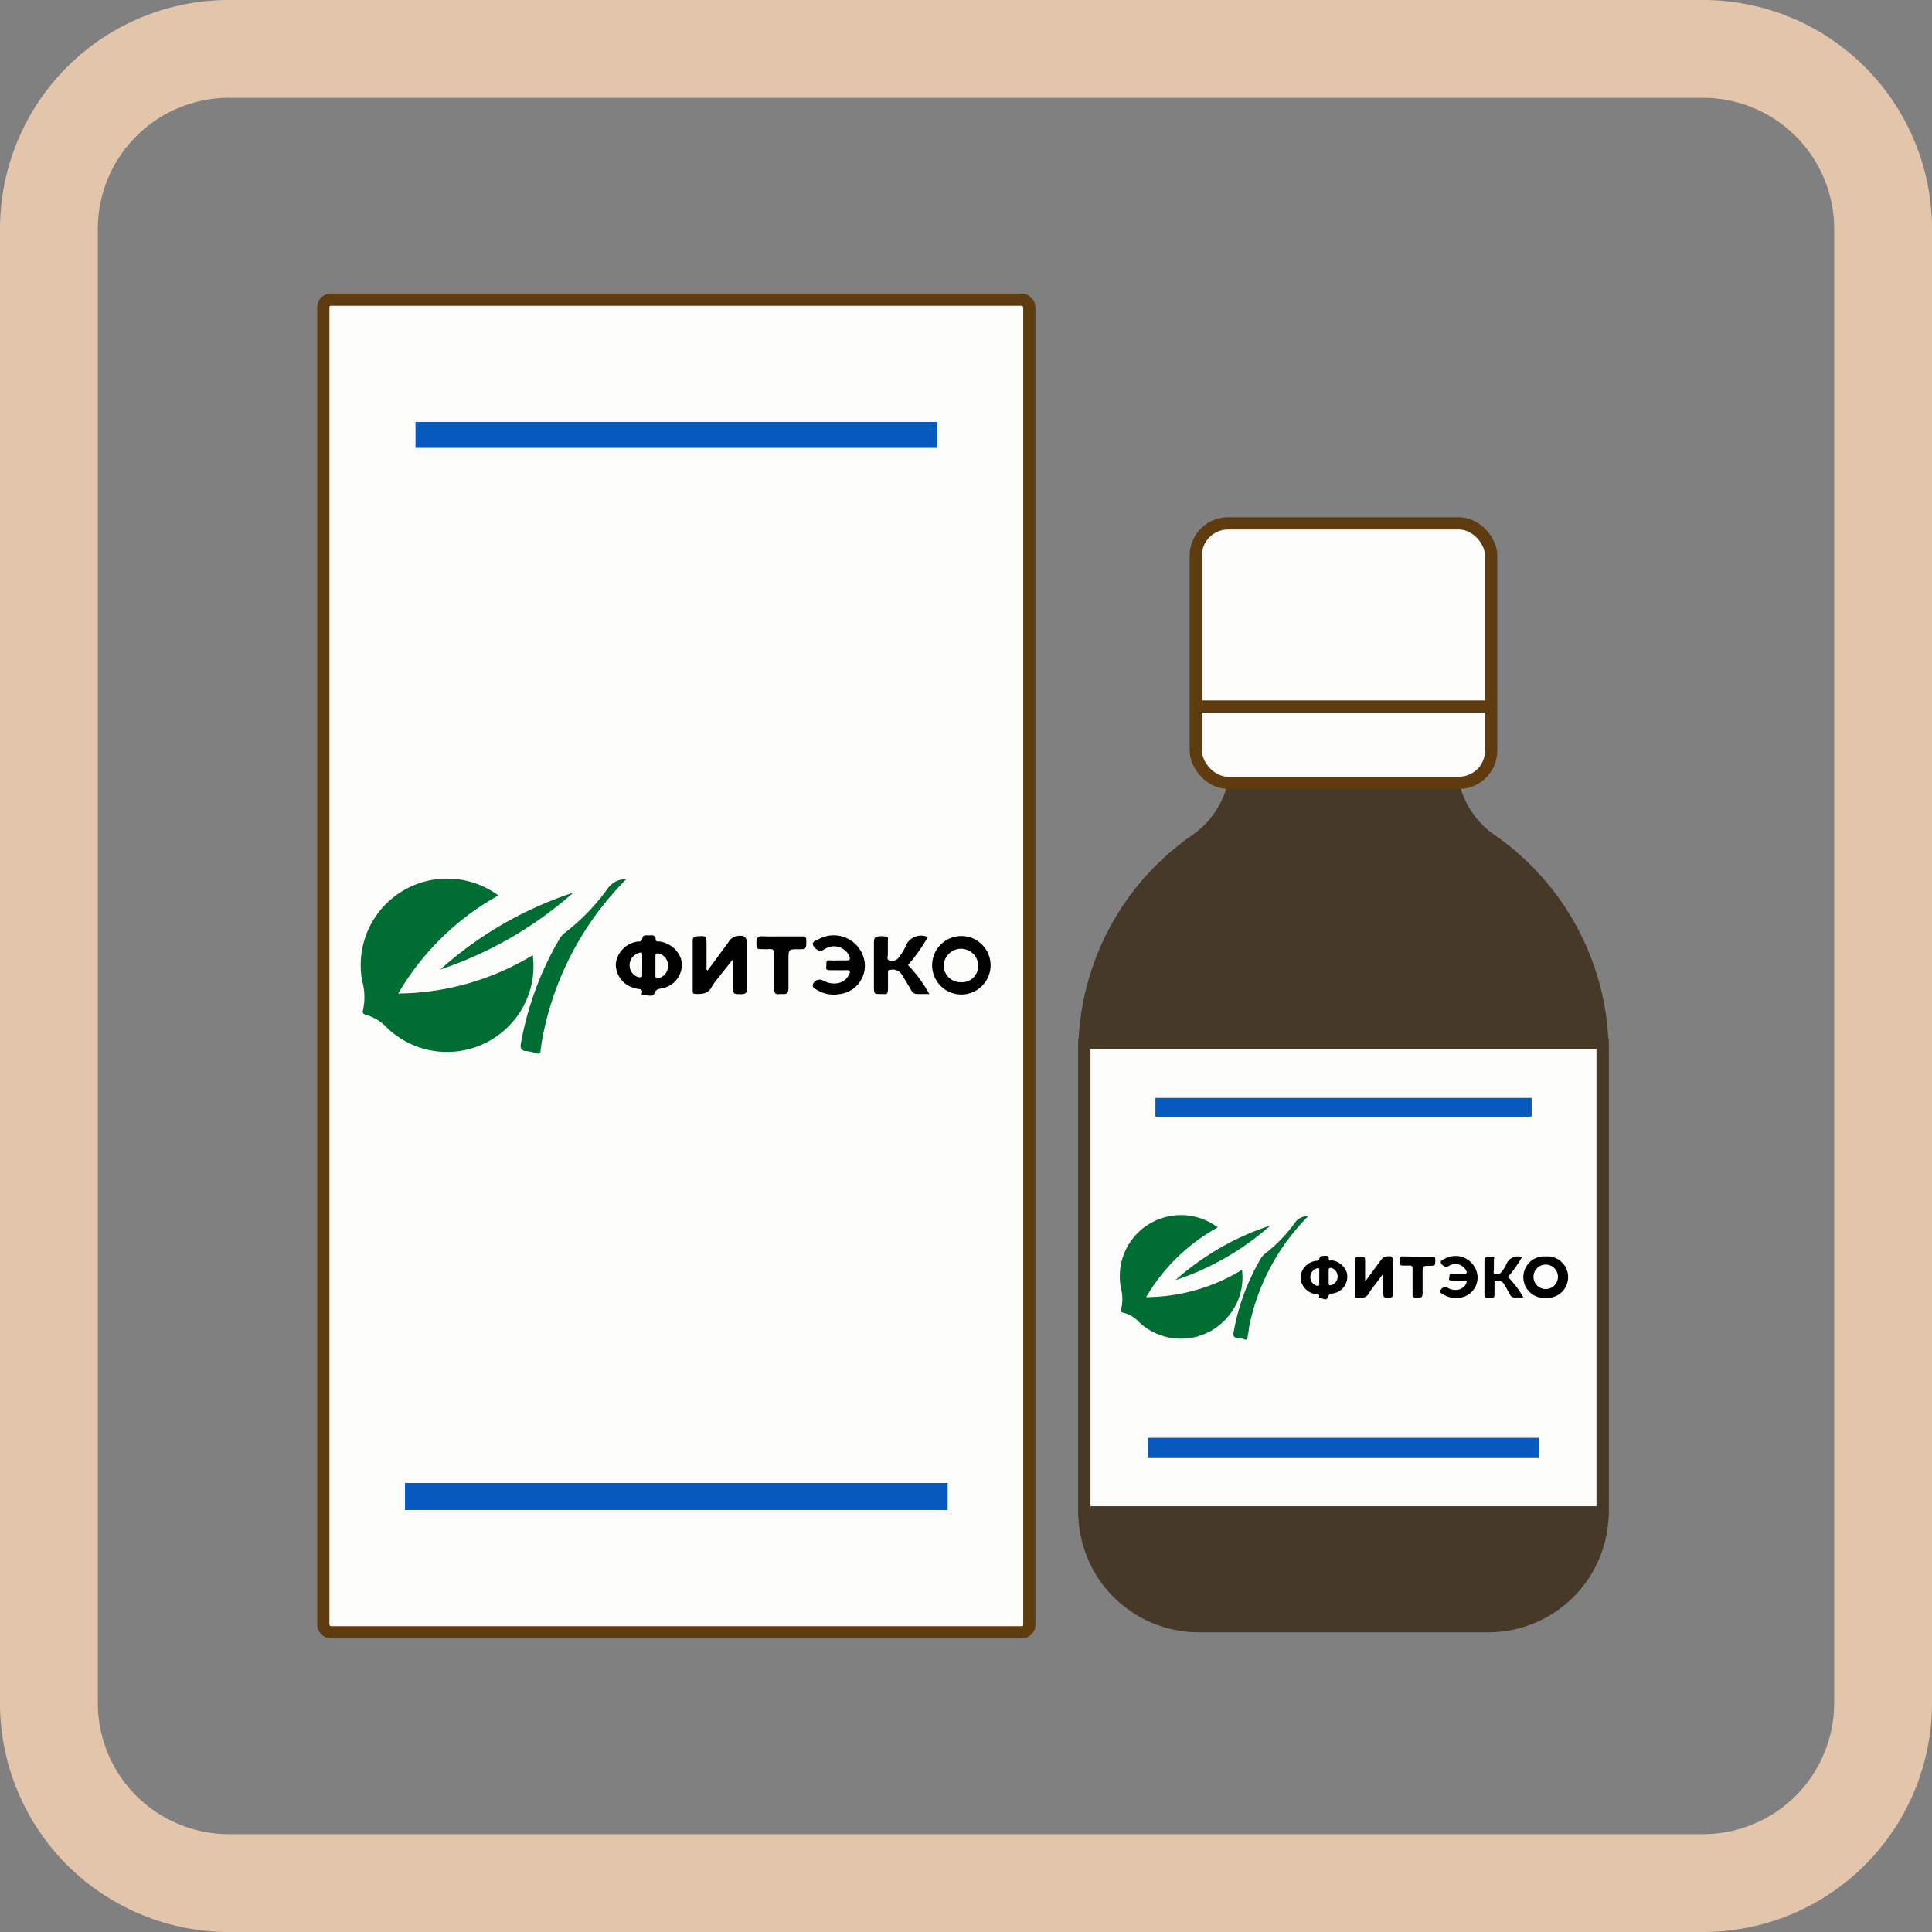
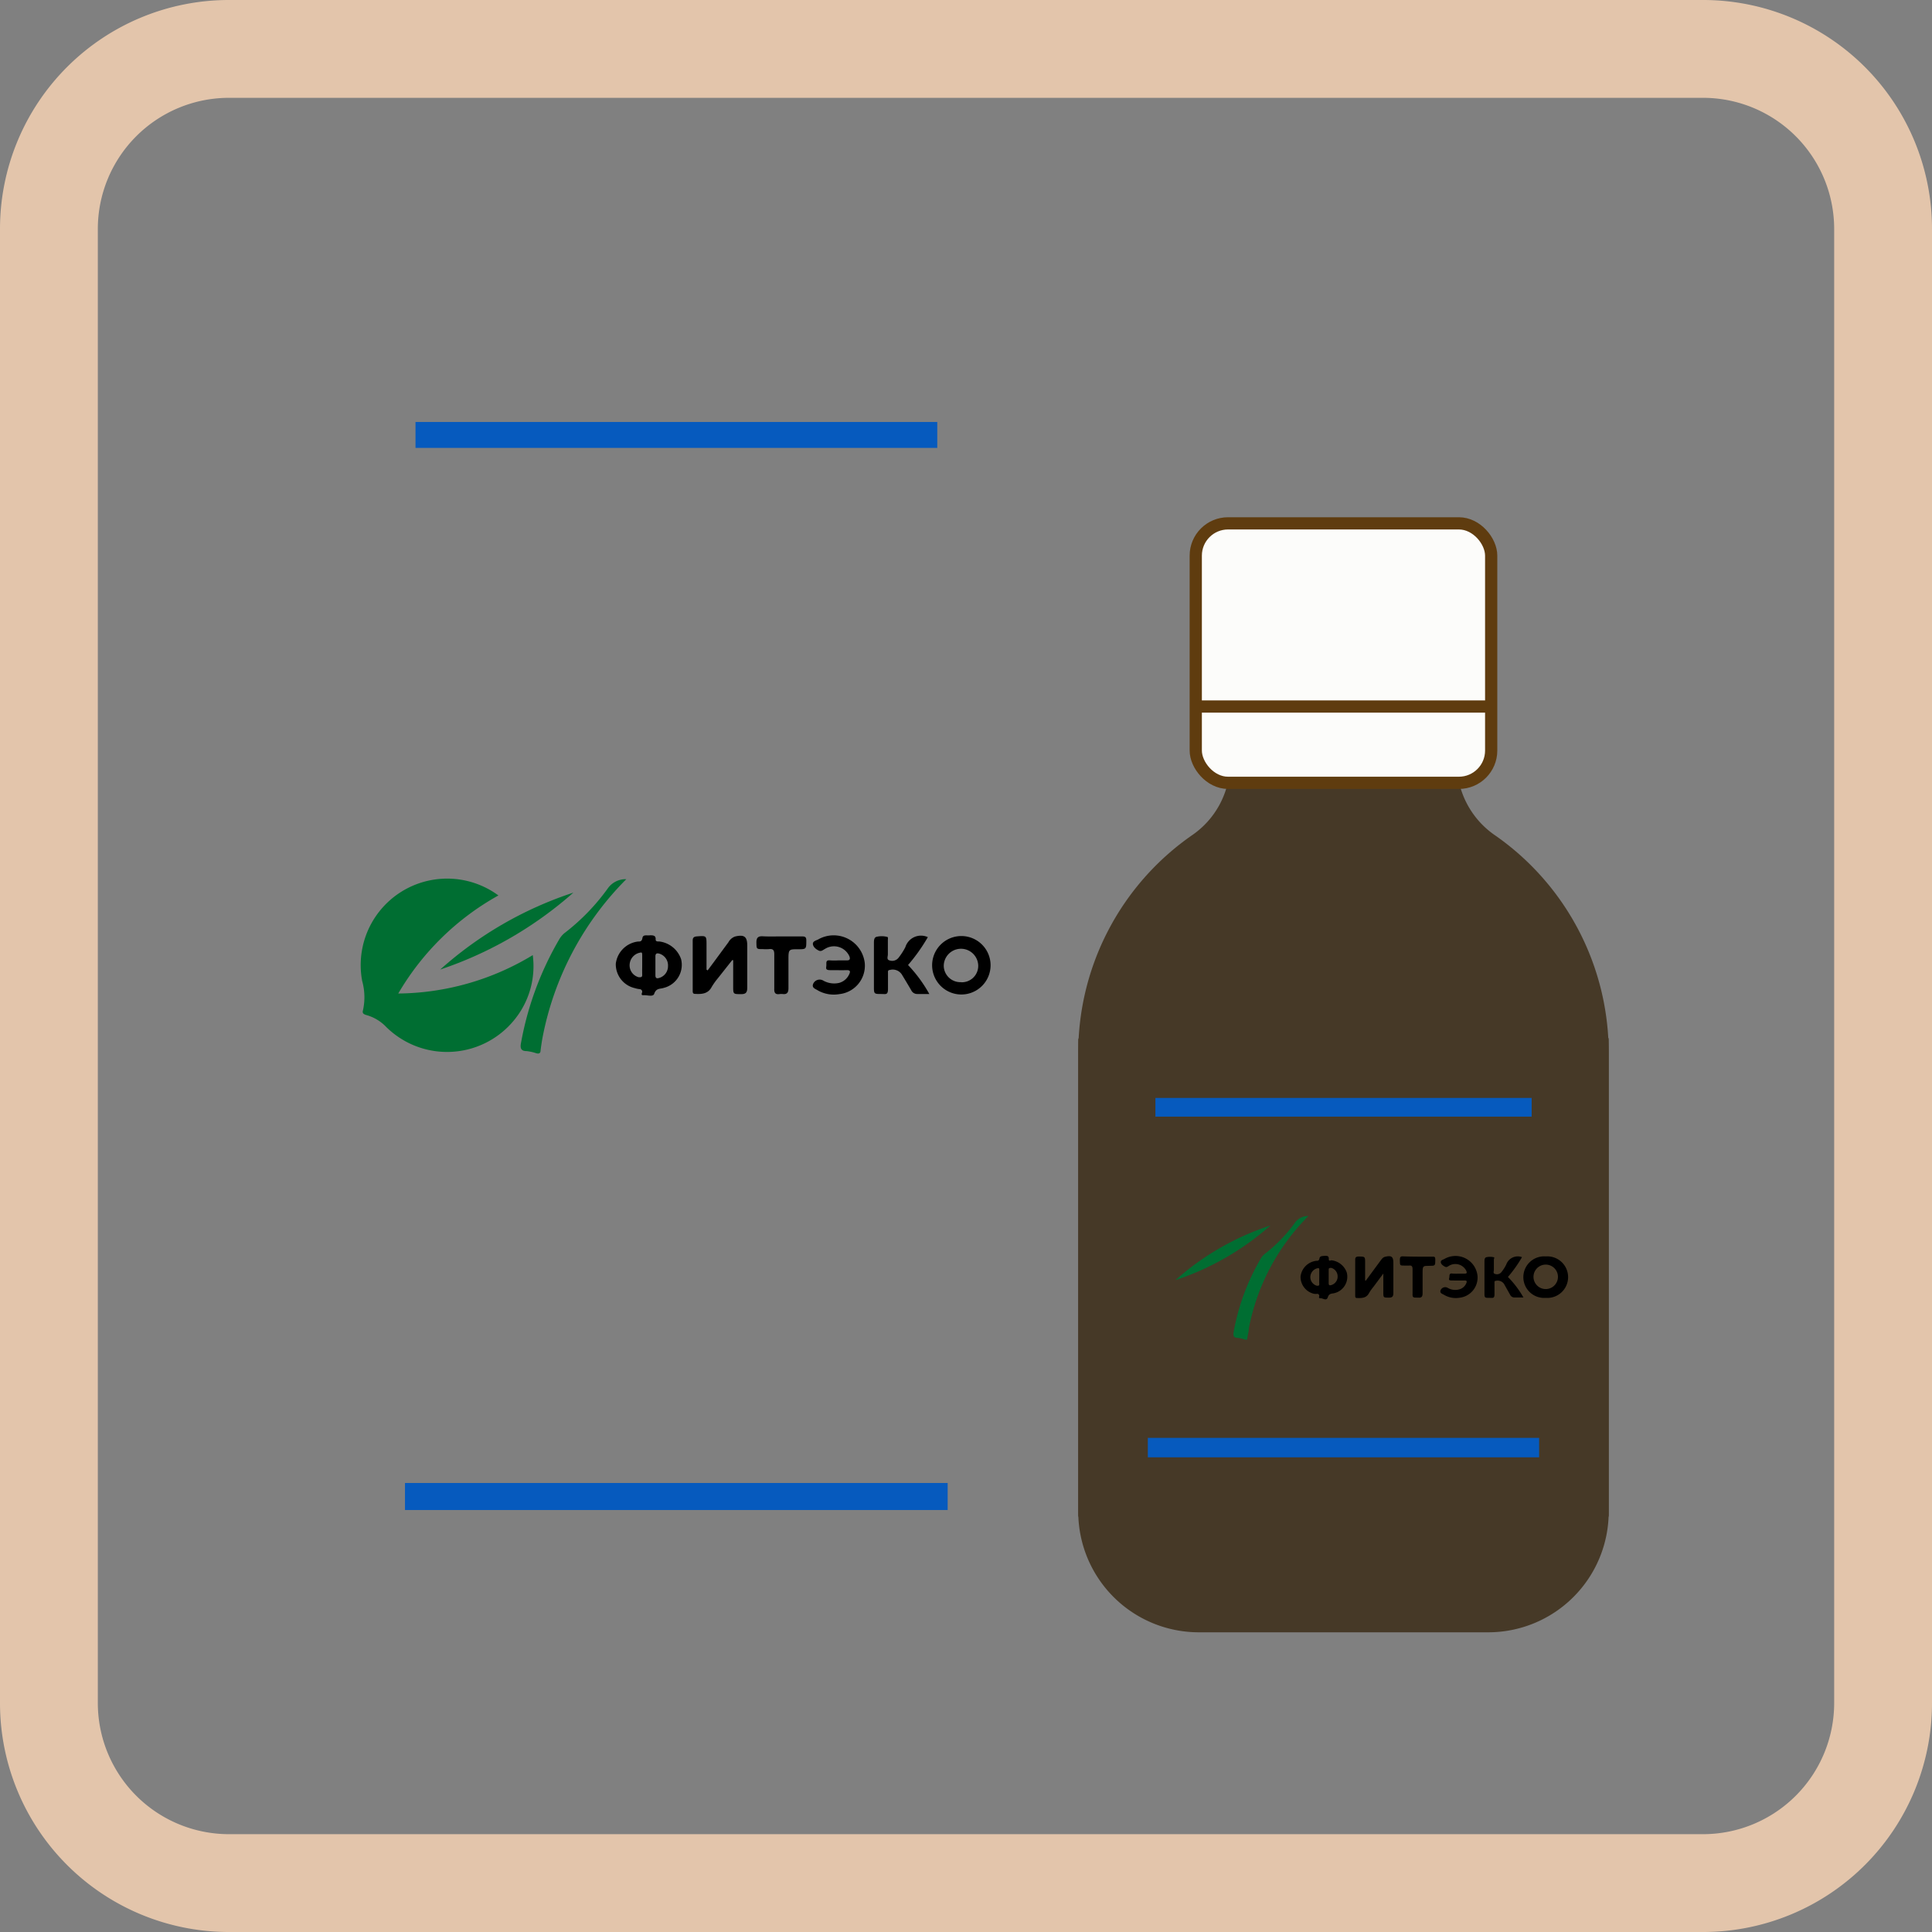
<svg xmlns="http://www.w3.org/2000/svg" viewBox="0 0 158 158">
  <rect x="0" y="0" width="158" height="158" fill="#808080" stroke="none" />
  <defs>
    <style>.cls-1{fill:#e3c5ab;}.cls-2,.cls-7{fill:#fcfcfa;}.cls-2,.cls-6{stroke:#5f3c0f;stroke-miterlimit:10;}.cls-3{fill:#065abe;}.cls-4{fill:#006e32;}.cls-5{fill:#463927;}.cls-6{fill:none;}</style>
  </defs>
  <g id="Фитэко">
    <path class="cls-1" d="M139.28,8A10.73,10.73,0,0,1,150,18.72V139.28A10.73,10.73,0,0,1,139.28,150H18.72A10.73,10.73,0,0,1,8,139.28V18.72A10.73,10.73,0,0,1,18.72,8H139.28m0-8H18.72A18.72,18.72,0,0,0,0,18.72V139.28A18.72,18.72,0,0,0,18.72,158H139.28A18.72,18.72,0,0,0,158,139.28V18.72A18.72,18.72,0,0,0,139.28,0Z" />
-     <rect class="cls-2" x="26.44" y="24.51" width="57.74" height="108.98" rx="0.61" />
    <rect class="cls-3" x="33.12" y="121.28" width="44.38" height="2.21" />
    <path class="cls-4" d="M32.57,81.25a21.56,21.56,0,0,0,11-3.14A6.93,6.93,0,0,1,42,83.48a7.08,7.08,0,0,1-10.53.39A3.57,3.57,0,0,0,29.92,83c-.2-.07-.3-.15-.24-.36a4.92,4.92,0,0,0-.06-2.41,7.07,7.07,0,0,1,11.14-7A21.68,21.68,0,0,0,32.57,81.25Z" />
    <path class="cls-4" d="M51.22,71.9a25,25,0,0,0-6.86,13q-.09.51-.15,1c0,.21-.11.3-.34.24a3.7,3.7,0,0,0-.8-.18c-.46,0-.55-.23-.46-.68a25.91,25.91,0,0,1,3.13-8.47,1.91,1.91,0,0,1,.41-.49,17.44,17.44,0,0,0,3.58-3.7A1.78,1.78,0,0,1,51.22,71.9Z" />
    <path d="M53.15,76.49c.26,0,.49,0,.47.34,0,.21.21.15.34.17a2.16,2.16,0,0,1,1.74,1.44,1.94,1.94,0,0,1-1.42,2.35c-.29.1-.62,0-.78.49-.1.26-.55.09-.85.11s-.12-.19-.13-.3-.09-.19-.22-.2a1.72,1.72,0,0,1-.38-.08,2,2,0,0,1-1.56-2A2.08,2.08,0,0,1,52.17,77c.19,0,.32,0,.37-.3S52.93,76.53,53.15,76.49Zm-.63,2.44c0-.27,0-.55,0-.82s-.06-.22-.23-.19a1.05,1.05,0,0,0-.8,1,1,1,0,0,0,.75,1c.21,0,.29,0,.28-.24S52.52,79.19,52.52,78.93Zm2.11.06a1,1,0,0,0-.71-1c-.22-.06-.32,0-.32.22,0,.52,0,1,0,1.55,0,.27.14.27.33.21A1,1,0,0,0,54.63,79Z" />
    <path d="M57.87,79.36c.57-.76,1.13-1.53,1.7-2.3a1,1,0,0,1,.54-.47c.74-.18,1,0,1,.73,0,1.15,0,2.3,0,3.45,0,.39-.11.54-.52.53-.63,0-.63,0-.63-.64V78.52l-.08,0L58.71,80a5.59,5.59,0,0,0-.5.7c-.3.58-.81.61-1.36.58-.19,0-.2-.11-.2-.25V76.92c0-.24.1-.32.33-.34.8-.06.8-.07.8.72v2Z" />
    <path d="M78.62,81.33a2.39,2.39,0,1,1,0-4.78,2.39,2.39,0,1,1,0,4.78Zm0-1A1.34,1.34,0,0,0,80,79a1.41,1.41,0,1,0-2.82,0A1.36,1.36,0,0,0,78.62,80.32Z" />
    <path d="M75.88,76.64a14.89,14.89,0,0,1-1.62,2.28A11.48,11.48,0,0,1,76,81.29H75a.54.54,0,0,1-.48-.31c-.25-.43-.51-.86-.77-1.29a.89.89,0,0,0-1-.36c-.16,0-.13.17-.13.28,0,.42,0,.83,0,1.25s-.1.46-.42.43h-.09c-.64,0-.64,0-.64-.62V77.14c0-.2,0-.45.19-.52a1.79,1.79,0,0,1,.89,0c.1,0,.06.18.06.28,0,.38,0,.77,0,1.16,0,.16-.12.42.13.48a.66.66,0,0,0,.74-.21,5.36,5.36,0,0,0,.56-.87A1.34,1.34,0,0,1,75.88,76.64Z" />
    <path class="cls-4" d="M36,79.29A30.64,30.64,0,0,1,46.89,73,31.58,31.58,0,0,1,36,79.29Z" />
    <path d="M68.58,78.54c.23,0,.46,0,.69,0s.27-.11.2-.32a1.38,1.38,0,0,0-2-.62c-.16.08-.3.24-.51.14s-.45-.28-.48-.52.24-.3.41-.38a2.56,2.56,0,0,1,3.83,1.91,2.34,2.34,0,0,1-2.08,2.55A2.65,2.65,0,0,1,66.89,81c-.19-.13-.54-.2-.38-.56a.58.58,0,0,1,.83-.24,1.81,1.81,0,0,0,1.29.18,1.26,1.26,0,0,0,.82-.71c.11-.22.08-.34-.21-.33s-.89,0-1.33,0-.34-.16-.33-.39-.06-.45.31-.41A5.3,5.3,0,0,0,68.58,78.54Z" />
    <path d="M64,76.58c.53,0,1.06,0,1.59,0,.26,0,.35.06.35.33,0,.72,0,.72-.7.72s-.76,0-.76.77,0,1.6,0,2.41c0,.38-.13.53-.5.48h-.18c-.36.06-.5-.05-.48-.45,0-.93,0-1.87,0-2.8,0-.35-.11-.46-.44-.42a3.65,3.65,0,0,1-.47,0c-.56,0-.54,0-.55-.56,0-.38.15-.51.52-.49C62.9,76.6,63.43,76.58,64,76.58Z" />
    <rect class="cls-3" x="33.98" y="34.51" width="42.67" height="2.12" />
    <path class="cls-5" d="M119.15,62.5v-.29H100.59v.29a7.13,7.13,0,0,1-3.14,5.83,21.67,21.67,0,0,0-9.27,17.78v37.52a9.86,9.86,0,0,0,9.87,9.86H121.7a9.85,9.85,0,0,0,9.86-9.86V86.11a21.67,21.67,0,0,0-9.27-17.78A7.16,7.16,0,0,1,119.15,62.5Z" />
    <rect class="cls-2" x="97.79" y="42.8" width="24.16" height="21.22" rx="2.64" />
    <line class="cls-6" x1="97.79" y1="57.78" x2="121.95" y2="57.78" />
-     <rect class="cls-7" x="88.68" y="85.29" width="42.38" height="38.39" />
    <path class="cls-5" d="M130.56,85.79v37.39H89.18V85.79h41.38m.75-1H88.44a.26.26,0,0,0-.26.25v38.88a.26.26,0,0,0,.26.26h42.87a.25.25,0,0,0,.25-.26V85a.25.25,0,0,0-.25-.25Z" />
-     <path class="cls-4" d="M93.73,106.08a15.18,15.18,0,0,0,7.84-2.23,4.9,4.9,0,0,1-1.13,3.81,5,5,0,0,1-7.47.28,2.58,2.58,0,0,0-1.12-.59c-.14,0-.21-.1-.17-.26a3.42,3.42,0,0,0,0-1.71,5,5,0,0,1,7.91-5A15.4,15.4,0,0,0,93.73,106.08Z" />
    <path class="cls-4" d="M107,99.45a17.74,17.74,0,0,0-4.87,9.19c0,.24-.08.49-.11.73s-.08.21-.24.17a2.68,2.68,0,0,0-.56-.13c-.33,0-.39-.17-.33-.49a18.19,18.19,0,0,1,2.22-6,1.39,1.39,0,0,1,.29-.35,12.18,12.18,0,0,0,2.54-2.63A1.3,1.3,0,0,1,107,99.45Z" />
    <path d="M108.34,102.7c.18,0,.34,0,.33.25s.15.1.24.12a1.5,1.5,0,0,1,1.23,1,1.38,1.38,0,0,1-1,1.68c-.21.06-.44,0-.55.34s-.4.07-.6.08-.09-.14-.1-.21-.06-.14-.15-.15a1.28,1.28,0,0,1-.27,0,1.42,1.42,0,0,1-1.11-1.42,1.47,1.47,0,0,1,1.28-1.28c.14,0,.23,0,.27-.21S108.18,102.73,108.34,102.7Zm-.45,1.73v-.58c0-.12,0-.15-.16-.13a.75.75,0,0,0-.57.7.73.73,0,0,0,.54.73c.14,0,.2,0,.19-.17S107.89,104.62,107.89,104.43Zm1.5,0a.72.72,0,0,0-.51-.74c-.15,0-.22,0-.22.15,0,.36,0,.73,0,1.1,0,.19.09.19.23.15A.73.73,0,0,0,109.39,104.48Z" />
    <path d="M111.69,104.74l1.2-1.63c.11-.14.2-.29.39-.33.53-.13.67,0,.67.52,0,.81,0,1.63,0,2.44,0,.27-.08.39-.37.38-.45,0-.45,0-.45-.46v-1.51l0,0-.81,1.09a4,4,0,0,0-.35.49c-.21.42-.57.44-1,.42-.13,0-.14-.08-.14-.18V103c0-.17.08-.23.24-.24.57,0,.57,0,.57.51v1.44Z" />
    <path d="M126.41,106.14a1.7,1.7,0,1,1,0-3.39,1.7,1.7,0,1,1,0,3.39Zm0-.72a1,1,0,0,0,1-1,1,1,0,1,0-2,0A1,1,0,0,0,126.41,105.42Z" />
    <path d="M124.47,102.81a10.51,10.51,0,0,1-1.15,1.62,8.14,8.14,0,0,1,1.27,1.68h-.75a.39.39,0,0,1-.34-.22L123,105a.64.64,0,0,0-.69-.25c-.11,0-.09.12-.09.2,0,.29,0,.59,0,.88s-.07.33-.3.31h-.06c-.46,0-.46,0-.46-.44v-2.51c0-.14,0-.32.14-.37a1.34,1.34,0,0,1,.63,0c.07,0,0,.13,0,.19,0,.28,0,.55,0,.83,0,.12-.09.3.09.34a.46.46,0,0,0,.53-.15,3.31,3.31,0,0,0,.39-.61A1,1,0,0,1,124.47,102.81Z" />
    <path class="cls-4" d="M96.13,104.69a21.89,21.89,0,0,1,7.77-4.47A22.28,22.28,0,0,1,96.13,104.69Z" />
    <path d="M119.29,104.16h.49c.19,0,.19-.07.14-.22a1,1,0,0,0-1.39-.44c-.11.06-.21.17-.36.09s-.32-.19-.34-.36.17-.21.29-.27a1.81,1.81,0,0,1,2.71,1.36,1.66,1.66,0,0,1-1.47,1.81,1.89,1.89,0,0,1-1.27-.24c-.13-.08-.38-.13-.27-.39a.41.41,0,0,1,.59-.17,1.21,1.21,0,0,0,.91.12.85.85,0,0,0,.59-.5c.07-.15.06-.24-.15-.23s-.63,0-1,0-.24-.12-.23-.28,0-.32.22-.29A4,4,0,0,0,119.29,104.16Z" />
    <path d="M116,102.77c.38,0,.75,0,1.13,0,.18,0,.25,0,.25.24,0,.51,0,.51-.5.51s-.54,0-.54.55,0,1.14,0,1.71c0,.27-.1.37-.36.34h-.12c-.26,0-.36,0-.34-.32,0-.66,0-1.32,0-2,0-.26-.08-.33-.31-.3h-.34c-.39,0-.38,0-.39-.4s.11-.36.37-.35S115.63,102.77,116,102.77Z" />
    <rect class="cls-3" x="93.87" y="117.59" width="32" height="1.59" />
    <rect class="cls-3" x="94.49" y="89.79" width="30.77" height="1.53" />
  </g>
</svg>